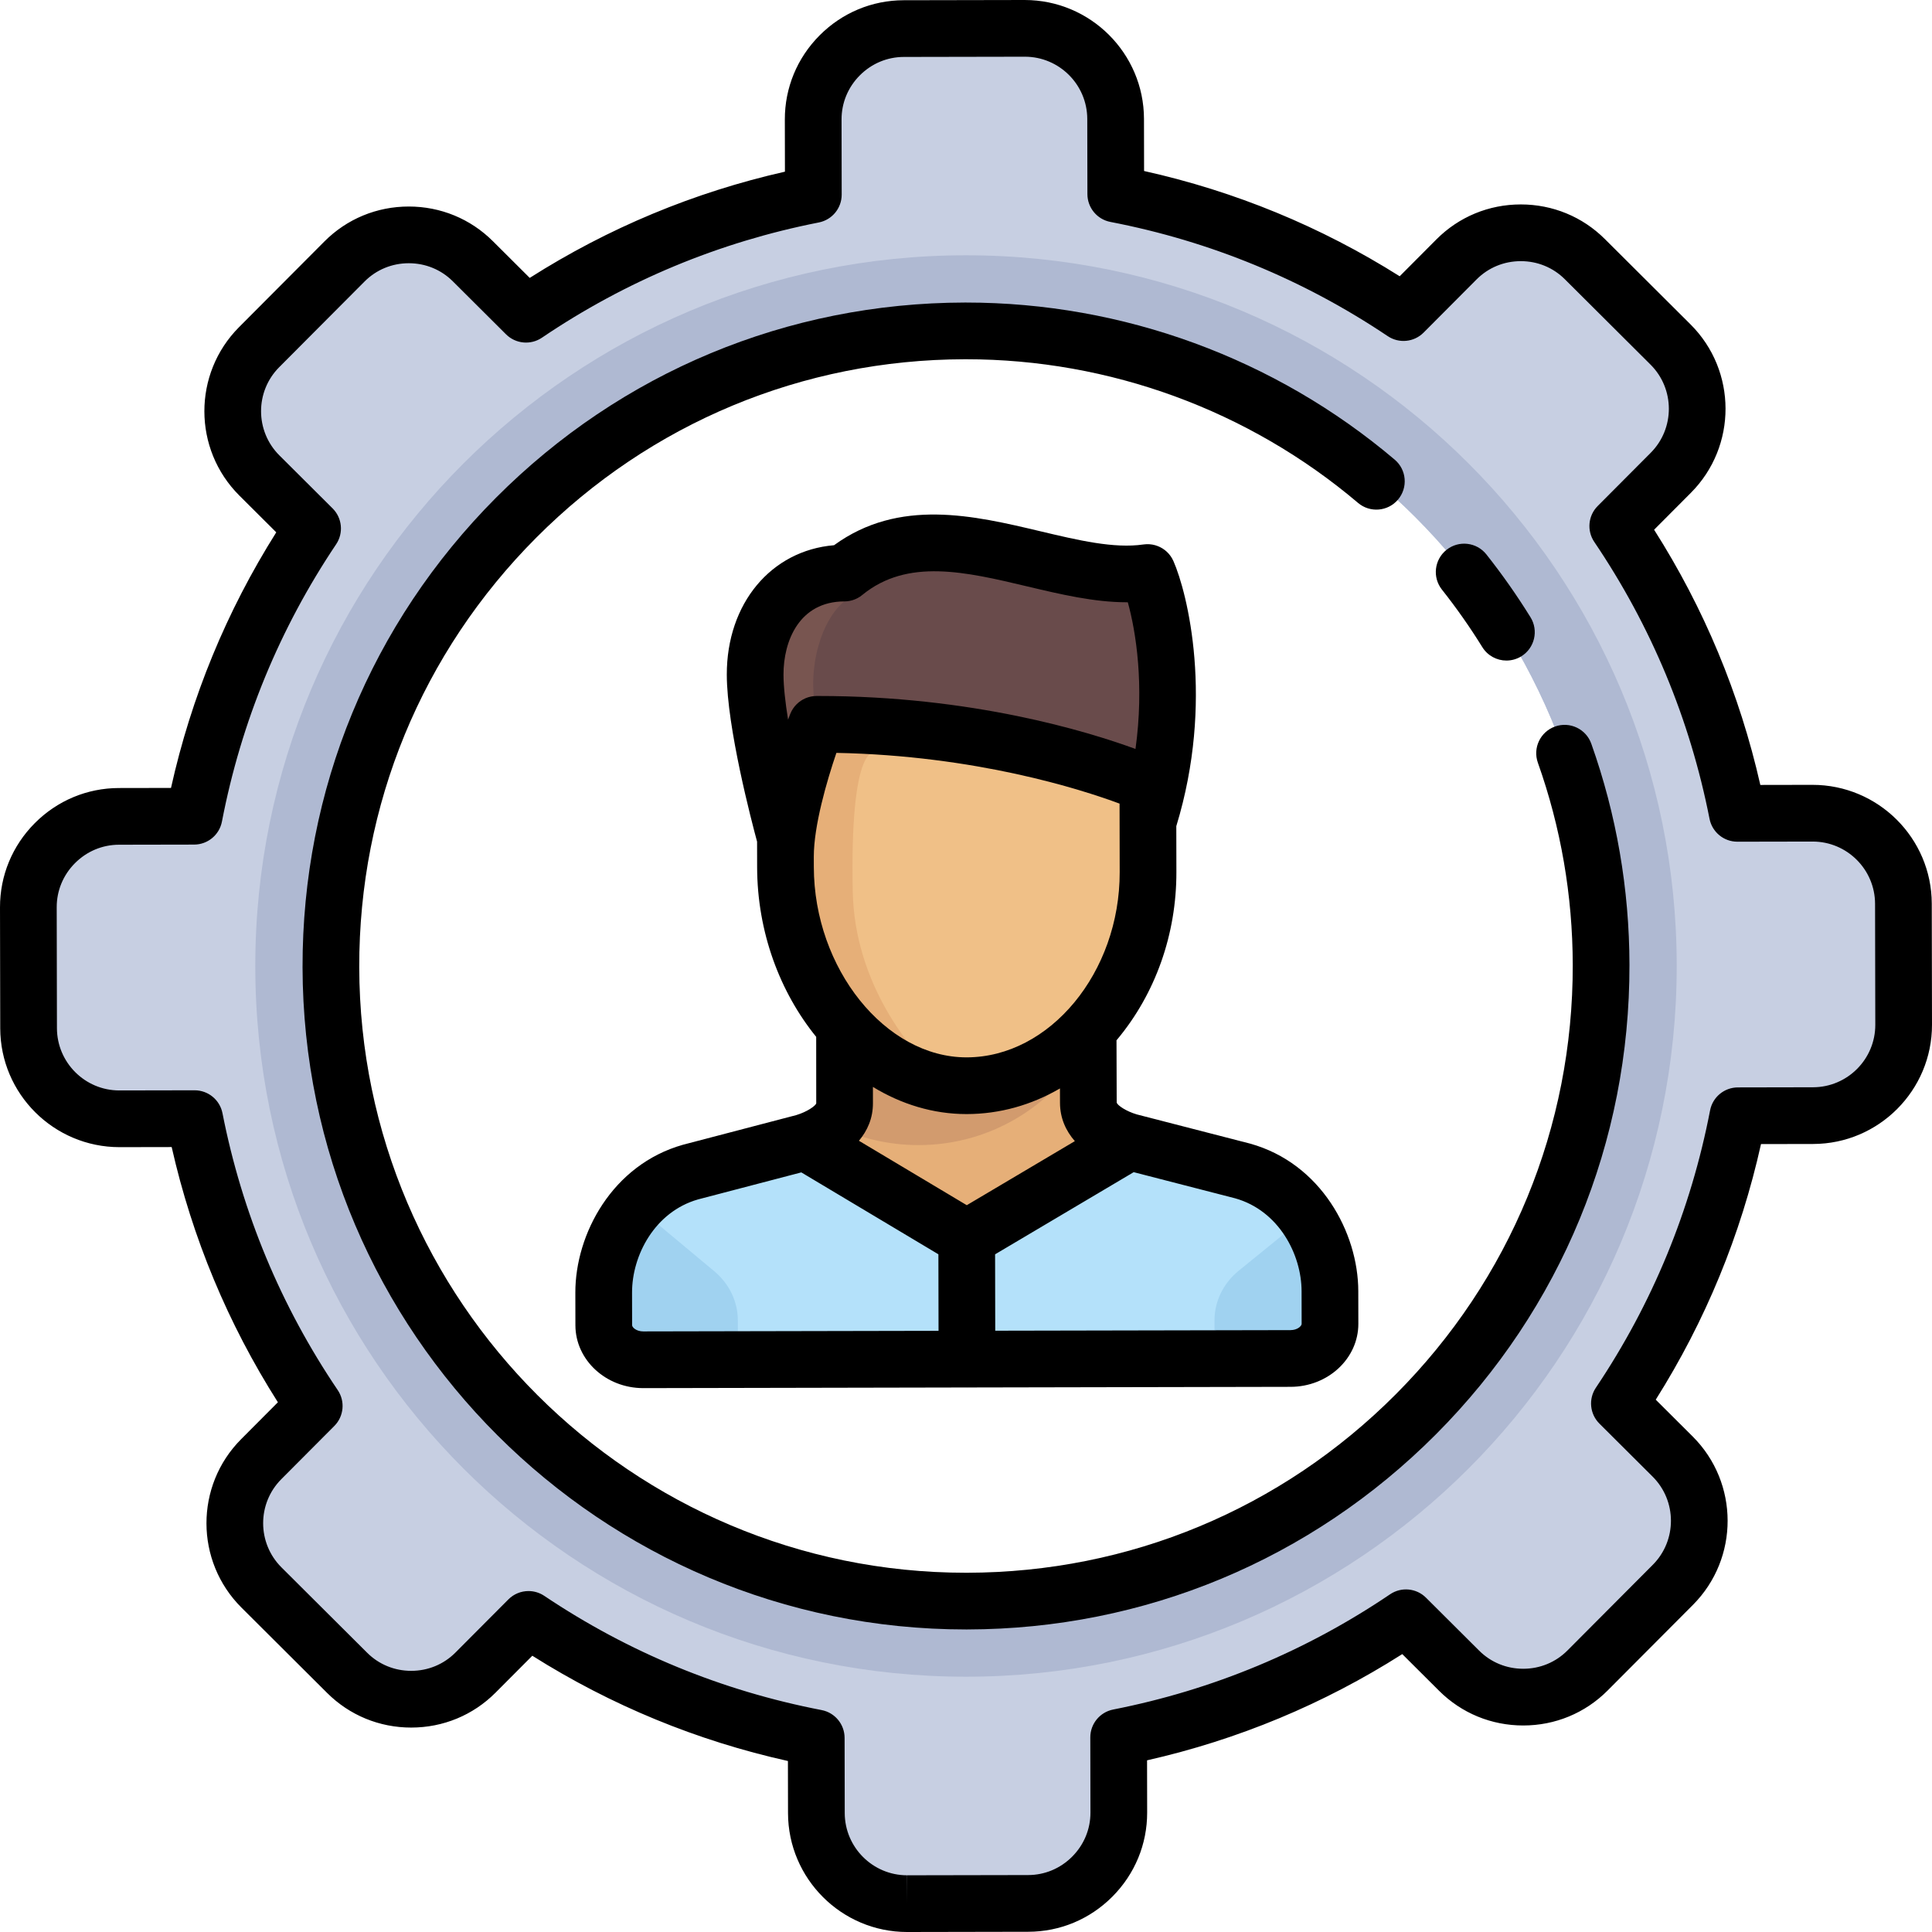
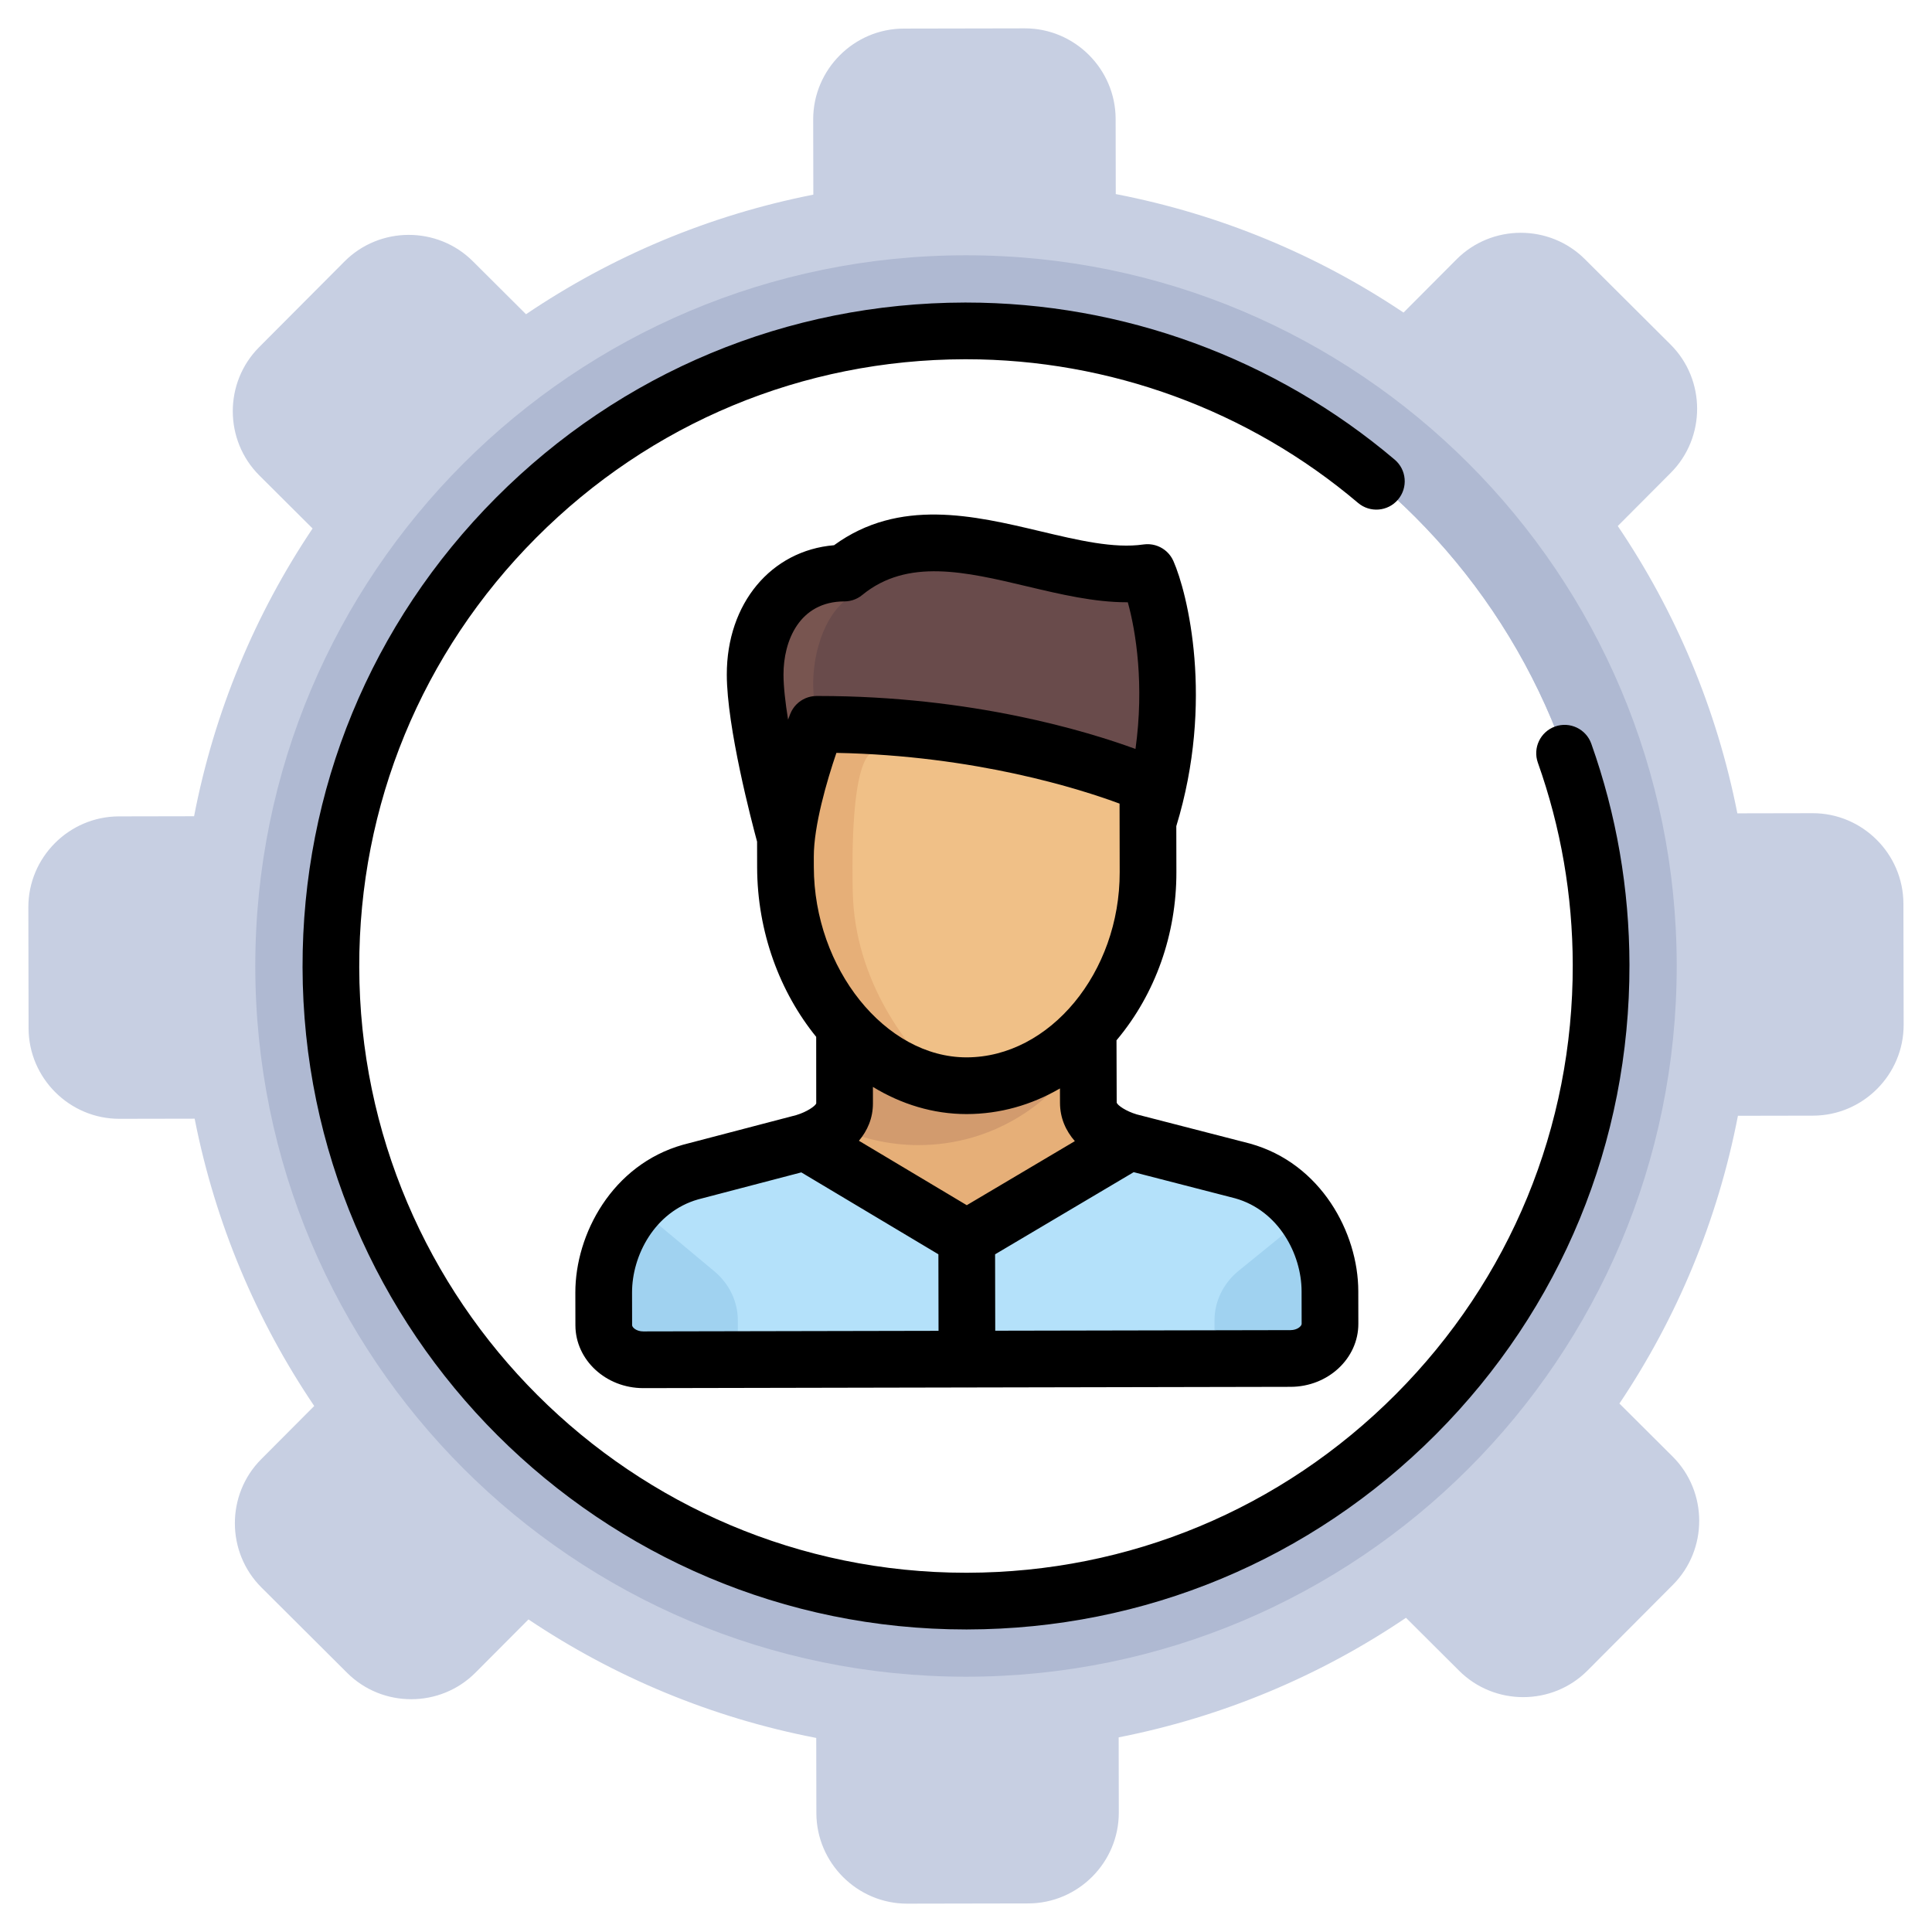
<svg xmlns="http://www.w3.org/2000/svg" height="800px" width="800px" version="1.1" id="Layer_1" viewBox="0 0 512 512" xml:space="preserve">
  <path style="fill:#C7CFE2;" d="M504.426,239.504c-0.025-13.224-10.865-24.023-24.089-23.999l-19.92,0.038  c-5.462-27.752-16.399-53.533-31.69-76.14l14.048-14.101c9.333-9.368,9.304-24.67-0.064-34.003l-22.712-22.627  c-9.369-9.333-24.67-9.305-34.003,0.064l-14.048,14.101c-22.665-15.206-48.486-26.047-76.258-31.404l-0.037-19.92  c-0.025-13.224-10.865-24.023-24.089-23.999l-32.059,0.061C226.28,7.6,215.481,18.441,215.505,31.665l0.037,19.92  c-27.752,5.462-53.533,16.4-76.14,31.69l-14.101-14.047c-9.369-9.333-24.67-9.305-34.003,0.063L68.672,92.003  c-9.333,9.369-9.304,24.67,0.064,34.003l14.101,14.048c-15.206,22.665-26.047,48.485-31.404,76.258l-19.92,0.038  c-13.224,0.024-24.024,10.865-23.999,24.089l0.06,32.059c0.025,13.224,10.865,24.023,24.089,23.999l19.92-0.037  c5.462,27.752,16.4,53.532,31.69,76.139L69.226,386.7c-9.333,9.369-9.304,24.67,0.064,34.003l22.712,22.627  c9.369,9.333,24.67,9.304,34.003-0.064l14.048-14.101c22.664,15.206,48.485,26.047,76.258,31.404l0.037,19.92  c0.025,13.224,10.865,24.024,24.089,23.999l32.059-0.06c13.224-0.025,24.024-10.866,23.999-24.089l-0.037-19.92  c27.752-5.462,53.532-16.399,76.14-31.689l14.101,14.048c9.369,9.333,24.67,9.304,34.003-0.064l22.627-22.712  c9.333-9.369,9.304-24.67-0.064-34.003l-14.101-14.048c15.206-22.664,26.047-48.486,31.404-76.258l19.92-0.037  c13.224-0.025,24.024-10.866,23.999-24.089L504.426,239.504z M256.001,424.309c-92.955,0-168.309-75.354-168.309-168.309  S163.046,87.691,256.001,87.691S424.31,163.045,424.31,256S348.955,424.309,256.001,424.309z" />
  <path style="fill:#AFB9D2;" d="M256.001,67.654C151.98,67.654,67.655,151.98,67.655,256s84.325,188.346,188.346,188.346  c104.02,0,188.346-84.326,188.346-188.346S360.02,67.654,256.001,67.654z M256.001,424.309  c-92.955,0-168.309-75.354-168.309-168.309S163.046,87.691,256.001,87.691S424.31,163.045,424.31,256  S348.955,424.309,256.001,424.309z" />
  <g>
    <path style="fill:#E6AF78;" d="M299.801,302.267c-2.631-0.751-10.854-3.733-10.866-10.34l-0.061-19.384l-64.555,0.14l0.012,19.385   c0.011,5.824-6.364,8.851-9.676,10.01l42.045,25.741L299.801,302.267z" />
    <path style="fill:#E6AF78;" d="M288.935,291.928l-0.051-16.228c-8.478,16.481-25.641,27.763-45.451,27.763   c-7.958,0-15.49-1.82-22.206-5.066c-2.09,1.871-4.777,3.054-6.571,3.682l42.045,25.741l43.1-25.552   C297.17,301.516,288.947,298.534,288.935,291.928z" />
  </g>
  <path style="fill:#D29B6E;" d="M288.884,275.699l-0.01-3.156l-64.555,0.14l0.012,19.385c0.005,2.669-1.336,4.745-3.105,6.329  c6.715,3.245,14.247,5.066,22.206,5.066C263.243,303.462,280.406,292.181,288.884,275.699z" />
  <path style="fill:#785550;" d="M304.606,151.405c-24.424,3.535-56.485-19.43-80.357,0.15c-14.456,0.027-23.645,11.556-23.616,26.923  c0.027,14.483,8.024,43.227,8.024,43.227l0.015,7.761c-0.027-14.097,8.256-37.823,8.256-37.823  c41.44-0.078,75.561,11.768,87.786,16.615l-0.001-0.751l0.001,0.751c0.886,0.352,1.651,0.664,2.301,0.935  C313.555,181.188,307.533,158.023,304.606,151.405z" />
  <path style="fill:#F0C087;" d="M208.67,229.467c0.056,30.006,21.21,57.994,48.043,57.944c26.833-0.051,48.098-26.599,48.042-56.605  l-0.042-22.547c-12.225-4.849-46.347-16.695-87.786-16.616C216.926,191.644,208.644,215.37,208.67,229.467z" />
  <path style="fill:#E6AF78;" d="M225.991,236.418c-0.818-38.966,5.659-37.005,5.659-37.005c11.762-2.714,29.2-2.021,48.254,0.729  c-16.389-4.396-38.395-8.546-62.98-8.5c0,0-8.282,23.727-8.256,37.823c0.052,27.846,18.279,53.94,42.349,57.514  C240.592,278.745,226.484,259.875,225.991,236.418z" />
  <path style="fill:#B4E1FA;" d="M352.958,341.854c-0.025-13.447-8.529-27.786-23.163-31.855l-29.99-7.729  c-0.001,0-0.003-0.001-0.004-0.001l-43.1,25.552l-42.045-25.741c-0.448,0.156-0.844,0.282-1.156,0.372l-29.961,7.841  c-14.619,4.126-23.067,18.496-23.042,31.943l0.016,8.656c0.009,5.063,4.705,9.16,10.487,9.149l171.52-0.342  c5.783-0.011,10.462-4.125,10.453-9.188L352.958,341.854z" />
  <g>
-     <path style="fill:#A0D2F0;" d="M195.533,359.565v-9.649c0-4.942-2.24-9.652-6.162-12.955l-20.572-17.159   c-5.391,6.279-8.317,14.515-8.302,22.432l0.016,8.656c0.006,3.426,2.162,6.405,5.345,7.973c1.335,0.445,2.622,0.703,3.669,0.703   h26.007V359.565z" />
+     <path style="fill:#A0D2F0;" d="M195.533,359.565v-9.649c0-4.942-2.24-9.652-6.162-12.955l-20.572-17.159   c-5.391,6.279-8.317,14.515-8.302,22.432l0.016,8.656c0.006,3.426,2.162,6.405,5.345,7.973c1.335,0.445,2.622,0.703,3.669,0.703   h26.007V359.565" />
    <path style="fill:#A0D2F0;" d="M352.974,350.509l-0.016-8.656c-0.013-6.909-2.269-14.05-6.44-19.916l-18.5,15.025   c-3.922,3.303-6.162,8.013-6.162,12.955v9.649h22.349C349.183,358.85,352.983,355.07,352.974,350.509z" />
  </g>
  <path style="fill:#694B4B;" d="M304.606,151.405c-10.604,1.535-22.65-1.926-34.838-4.731c-15.883-3.656-32.012-6.198-45.52,4.881  c-0.115,0-0.226,0.007-0.341,0.009c-1.673,1.727,1.492,6.631,1.492,6.631s-6.345,3.006-9.017,15.028  c-1.462,6.578-1.069,13.63,0.988,18.423c18.812,0.003,36.093,2.455,50.49,5.58c17.164,3.726,30.228,8.405,36.852,11.033  c0.886,0.352,1.651,0.664,2.301,0.935C313.555,181.188,307.533,158.023,304.606,151.405z" />
-   <path d="M511.939,239.49c-0.032-17.369-14.188-31.498-31.617-31.498l-13.817,0.025c-5.457-24.098-14.905-46.8-28.15-67.633  l9.742-9.78c12.282-12.327,12.245-32.346-0.083-44.629l-22.712-22.627c-5.938-5.915-13.847-9.172-22.273-9.172  c-8.472,0-16.411,3.287-22.357,9.256l-9.742,9.779c-20.884-13.166-43.621-22.528-67.738-27.895l-0.026-13.817  C303.133,14.131,288.976,0,271.548,0l-32.059,0.061c-8.403,0.016-16.315,3.32-22.277,9.305c-5.963,5.986-9.237,13.91-9.222,22.312  l0.026,13.818c-24.099,5.457-46.801,14.906-67.633,28.15l-9.779-9.743c-5.937-5.915-13.847-9.172-22.273-9.172  c-8.472,0-16.411,3.287-22.357,9.256L63.348,86.699c-12.281,12.328-12.242,32.348,0.084,44.63l9.78,9.743  c-13.165,20.883-22.528,43.619-27.895,67.738l-13.817,0.025c-8.403,0.016-16.315,3.32-22.277,9.305s-9.238,13.909-9.222,22.311  l0.06,32.06c0.033,17.368,14.19,31.498,31.618,31.498l13.818-0.026c5.457,24.098,14.905,46.8,28.149,67.633l-9.743,9.78  c-12.281,12.328-12.242,32.348,0.084,44.63l22.712,22.626c5.937,5.915,13.847,9.172,22.273,9.172c8.472,0,16.411-3.287,22.357-9.256  l9.743-9.779c20.883,13.165,43.62,22.528,67.737,27.895l0.026,13.817C208.868,497.87,223.025,512,240.393,512  c0.005,0,0.055,0,0.059,0l32.058-0.061c8.403-0.016,16.315-3.32,22.277-9.305c5.963-5.986,9.238-13.91,9.222-22.312l-0.026-13.817  c24.099-5.457,46.797-14.904,67.633-28.15l9.779,9.743c5.937,5.914,13.846,9.171,22.272,9.172c0.001,0,0.001,0,0.002,0  c8.47,0,16.409-3.287,22.356-9.256l22.627-22.712c12.281-12.328,12.242-32.348-0.084-44.63l-9.779-9.742  c13.165-20.884,22.528-43.621,27.895-67.738l13.817-0.026c17.401-0.032,31.532-14.215,31.499-31.618L511.939,239.49z   M480.473,288.137l-19.92,0.038c-3.596,0.007-6.682,2.561-7.364,6.09c-5.099,26.436-15.282,51.162-30.266,73.495  c-2.004,2.986-1.61,6.972,0.937,9.509l14.101,14.047c6.457,6.433,6.477,16.92,0.044,23.378l-22.626,22.711  c-3.107,3.118-7.264,4.835-11.711,4.835h-0.001c-4.423-0.001-8.566-1.702-11.666-4.791l-14.101-14.047  c-2.547-2.537-6.535-2.914-9.512-0.901c-22.277,15.068-46.966,25.344-73.382,30.542c-3.527,0.693-6.07,3.79-6.063,7.386l0.038,19.92  c0.008,4.389-1.711,8.537-4.841,11.677c-3.13,3.142-7.27,4.876-11.659,4.884l-32.058,0.061l-0.031,7.514v-7.514  c-9.098,0-16.513-7.402-16.53-16.499l-0.037-19.92c-0.007-3.597-2.56-6.683-6.091-7.365c-26.435-5.099-51.162-15.283-73.494-30.267  c-1.275-0.856-2.734-1.273-4.184-1.273c-1.944,0-3.872,0.752-5.326,2.211l-14.048,14.101c-3.107,3.117-7.265,4.834-11.712,4.834  c-4.422,0-8.566-1.701-11.666-4.791l-22.712-22.626c-6.457-6.433-6.477-16.921-0.044-23.378l14.048-14.101  c2.538-2.547,2.915-6.534,0.901-9.512c-15.068-22.276-25.343-46.965-30.541-73.381c-0.693-3.523-3.783-6.063-7.373-6.063  c-0.005,0-0.009,0-0.014,0l-19.951,0.038c-9.098,0-16.513-7.402-16.53-16.499l-0.06-32.059c-0.008-4.389,1.711-8.537,4.841-11.677  c3.13-3.142,7.269-4.876,11.659-4.884l19.92-0.037c3.596-0.007,6.682-2.561,7.364-6.09c5.099-26.437,15.282-51.163,30.266-73.495  c2.004-2.985,1.61-6.972-0.937-9.509l-14.102-14.048c-6.457-6.433-6.477-16.921-0.044-23.378l22.627-22.712  c3.106-3.117,7.264-4.834,11.711-4.834c4.422,0,8.566,1.701,11.666,4.791L134.1,88.596c2.548,2.537,6.535,2.917,9.513,0.9  c22.274-15.066,46.963-25.342,73.381-30.541c3.527-0.693,6.07-3.79,6.063-7.386l-0.037-19.921c-0.008-4.389,1.711-8.536,4.84-11.676  c3.129-3.141,7.27-4.876,11.659-4.884l32.088-0.06c9.098,0,16.513,7.402,16.53,16.5l0.038,19.919  c0.007,3.597,2.56,6.683,6.091,7.365c26.434,5.099,51.161,15.282,73.495,30.267c2.986,2.004,6.972,1.61,9.509-0.938l14.048-14.102  c3.106-3.117,7.264-4.834,11.711-4.834c4.422,0,8.566,1.701,11.666,4.791l22.712,22.627c6.457,6.433,6.477,16.92,0.043,23.377  l-14.048,14.101c-2.538,2.547-2.915,6.534-0.901,9.512c15.068,22.276,25.343,46.965,30.542,73.381  c0.693,3.524,3.783,6.063,7.373,6.063c0.004,0,0.009,0,0.014,0l19.952-0.037c9.098,0,16.512,7.402,16.529,16.498l0.061,32.059  C496.989,280.691,489.588,288.121,480.473,288.137z" />
  <path d="M412.114,192.532c-3.91,1.39-5.953,5.686-4.563,9.596c6.099,17.158,9.21,35.182,9.244,53.569  c0.081,42.951-16.569,83.361-46.882,113.788c-30.313,30.428-70.661,47.23-113.611,47.31c-0.103,0-0.205,0-0.308,0  c-88.522,0-160.623-71.932-160.79-160.492c-0.081-42.951,16.569-83.361,46.882-113.789c30.313-30.427,70.661-47.229,113.611-47.309  c0.102,0,0.199,0,0.303,0c38.031,0,74.922,13.514,103.898,38.069c3.166,2.684,7.908,2.293,10.589-0.875  c2.683-3.166,2.291-7.908-0.875-10.589c-31.689-26.856-72.023-41.633-113.612-41.633c-0.109,0-0.221,0-0.331,0  c-46.963,0.088-91.082,18.46-124.228,51.731S80.091,209.365,80.179,256.33c0.182,96.843,79.014,175.502,175.817,175.492  c0.106,0,0.229,0,0.337,0c46.963-0.088,91.082-18.46,124.228-51.731s51.351-77.457,51.263-124.421  c-0.038-20.099-3.44-39.805-10.112-58.576C420.32,193.184,416.024,191.138,412.114,192.532z" />
-   <path d="M392.826,171.492c1.422,2.297,3.88,3.561,6.396,3.561c1.349,0,2.715-0.364,3.947-1.126  c3.528-2.184,4.618-6.816,2.434-10.343c-3.559-5.749-7.493-11.353-11.693-16.657c-2.576-3.252-7.302-3.801-10.555-1.224  c-3.253,2.576-3.801,7.302-1.224,10.555C385.972,161.108,389.571,166.233,392.826,171.492z" />
  <path d="M210.984,295.522l-29.858,7.814c-0.046,0.013-0.092,0.024-0.138,0.038c-18.759,5.294-28.544,23.723-28.515,39.188  l0.016,8.657c0.018,9.187,8.079,16.648,17.98,16.648c0.012,0,0.024,0,0.037,0l85.568-0.17c0.059,0.001,0.117,0.009,0.176,0.009  c0.005,0,0.01,0,0.015,0c0.062,0,0.122-0.008,0.184-0.01l85.575-0.17c9.916-0.019,17.97-7.517,17.953-16.716l-0.016-8.657  c-0.029-15.466-9.884-33.858-28.663-39.081c-0.046-0.013-0.092-0.025-0.138-0.037l-29.886-7.702  c-2.875-0.841-5.113-2.41-5.337-3.116l-0.051-16.531c0.063-0.075,0.13-0.145,0.192-0.22c10.142-12.168,15.71-27.921,15.679-44.36  l-0.023-12.169c10.143-33.184,2.924-61.906-0.768-70.256c-0.011-0.025-0.025-0.047-0.036-0.072  c-0.069-0.152-0.146-0.301-0.225-0.448c-0.041-0.076-0.079-0.153-0.123-0.227c-0.077-0.132-0.161-0.259-0.246-0.387  c-0.055-0.083-0.108-0.167-0.166-0.247c-0.078-0.107-0.162-0.208-0.245-0.312c-0.073-0.09-0.144-0.182-0.221-0.269  c-0.079-0.088-0.164-0.171-0.247-0.256c-0.087-0.089-0.172-0.179-0.263-0.263c-0.09-0.083-0.185-0.159-0.279-0.237  c-0.09-0.075-0.177-0.152-0.271-0.223c-0.115-0.087-0.236-0.167-0.357-0.248c-0.075-0.051-0.148-0.105-0.226-0.153  c-0.151-0.094-0.31-0.179-0.468-0.262c-0.05-0.026-0.099-0.056-0.15-0.082c-0.184-0.092-0.375-0.173-0.566-0.25  c-0.028-0.011-0.055-0.024-0.083-0.035c-0.199-0.077-0.404-0.143-0.61-0.203c-0.025-0.007-0.049-0.017-0.074-0.023  c-0.191-0.053-0.386-0.095-0.582-0.133c-0.046-0.009-0.09-0.021-0.136-0.028c-0.165-0.029-0.333-0.048-0.501-0.065  c-0.082-0.009-0.164-0.021-0.247-0.026c-0.131-0.009-0.264-0.011-0.397-0.013c-0.124-0.003-0.247-0.006-0.372-0.002  c-0.101,0.003-0.202,0.012-0.305,0.02c-0.156,0.011-0.312,0.023-0.467,0.044c-0.028,0.004-0.055,0.004-0.082,0.008  c-7.818,1.135-17.288-1.117-27.314-3.497c-17.583-4.176-37.42-8.877-54.676,3.695c-16.657,1.398-28.456,15.405-28.421,34.327  c0.026,13.919,6.571,38.858,8.025,44.229l0.008,4.007v0.014c0,0,0,0.003,0,0.004l0.005,2.733  c0.032,17.234,6.047,33.146,15.651,44.972l0.012,17.643C216.085,293.092,213.854,294.671,210.984,295.522z M280.898,288.446  l0.012,3.81c0.008,4.061,1.557,7.439,3.934,10.158l-28.639,16.975l-28.579-17.074c2.258-2.687,3.717-5.99,3.71-9.936l-0.003-4.333  c7.515,4.577,15.953,7.195,24.801,7.195c0.027,0,0.056,0,0.083,0C264.927,295.222,273.317,292.867,280.898,288.446z   M170.475,352.838c-0.003,0-0.005,0-0.009,0c-1.828,0-2.949-1.067-2.95-1.649l-0.016-8.657c-0.019-9.786,5.988-21.392,17.505-24.679  l27.35-7.158l36.329,21.705l0.038,20.282L170.475,352.838z M344.933,342.181l0.016,8.656c0.001,0.583-1.119,1.657-2.954,1.66  l-78.246,0.155l-0.038-20.244l36.73-21.771l26.893,6.931C338.865,320.811,344.915,332.395,344.933,342.181z M207.635,178.778  c-0.017-8.933,4.195-19.374,16.117-19.396c0.073,0,0.145-0.009,0.218-0.011c0.17-0.005,0.341-0.01,0.511-0.027  c0.109-0.011,0.215-0.03,0.323-0.046c0.135-0.019,0.271-0.036,0.406-0.063c0.12-0.024,0.237-0.057,0.356-0.086  c0.119-0.03,0.239-0.057,0.358-0.092c0.123-0.037,0.241-0.083,0.362-0.126c0.11-0.04,0.221-0.077,0.331-0.122  c0.125-0.052,0.245-0.112,0.367-0.17c0.099-0.047,0.2-0.091,0.298-0.144c0.133-0.071,0.26-0.151,0.389-0.23  c0.081-0.05,0.164-0.095,0.243-0.148c0.158-0.106,0.309-0.221,0.458-0.339c0.043-0.034,0.089-0.063,0.132-0.098  c11.967-9.817,27.395-6.152,43.729-2.274c8.729,2.073,17.694,4.202,26.366,4.202c0.093,0,0.185-0.004,0.278-0.004  c2.176,7.799,4.394,21.975,2.039,38.878c-12.614-4.624-43.284-14.037-84.014-14.037c-0.165,0-0.336,0-0.501,0  c-0.021,0-0.041,0.003-0.062,0.003c-0.162,0.001-0.323,0.013-0.484,0.025c-0.093,0.007-0.187,0.01-0.28,0.021  c-0.128,0.015-0.255,0.038-0.383,0.059c-0.122,0.02-0.246,0.037-0.367,0.063c-0.079,0.017-0.156,0.042-0.235,0.061  c-0.163,0.041-0.326,0.081-0.485,0.132c-0.029,0.009-0.058,0.022-0.087,0.032c-0.201,0.068-0.401,0.141-0.594,0.224  c-0.007,0.003-0.014,0.007-0.021,0.011c-0.212,0.093-0.42,0.193-0.621,0.306c-0.041,0.022-0.078,0.049-0.118,0.072  c-0.165,0.095-0.329,0.192-0.486,0.3c-0.113,0.077-0.219,0.163-0.329,0.246c-0.079,0.061-0.161,0.117-0.238,0.18  c-0.147,0.122-0.287,0.253-0.424,0.388c-0.034,0.032-0.07,0.062-0.104,0.095c-0.131,0.131-0.253,0.273-0.376,0.415  c-0.036,0.042-0.076,0.082-0.112,0.125c-0.096,0.118-0.184,0.243-0.273,0.368c-0.056,0.077-0.115,0.151-0.167,0.23  c-0.063,0.096-0.12,0.197-0.179,0.297c-0.071,0.117-0.143,0.233-0.207,0.355c-0.041,0.078-0.076,0.159-0.114,0.238  c-0.072,0.149-0.143,0.299-0.206,0.454c-0.008,0.019-0.017,0.036-0.025,0.054c-0.05,0.126-0.258,0.661-0.575,1.508  C208.123,186.19,207.641,181.996,207.635,178.778z M215.667,227.017c-0.012-8.158,3.459-20.114,5.987-27.496  c36.932,0.712,64.765,9.632,75.042,13.445l0.009,4.8c0,0.025,0,0.05,0,0.075l0.025,13.294c0.05,26.562-18.516,49.035-40.542,49.077  c-0.018,0-0.036,0-0.055,0c-21.509,0-40.41-23.555-40.46-50.446L215.667,227.017z" />
</svg>